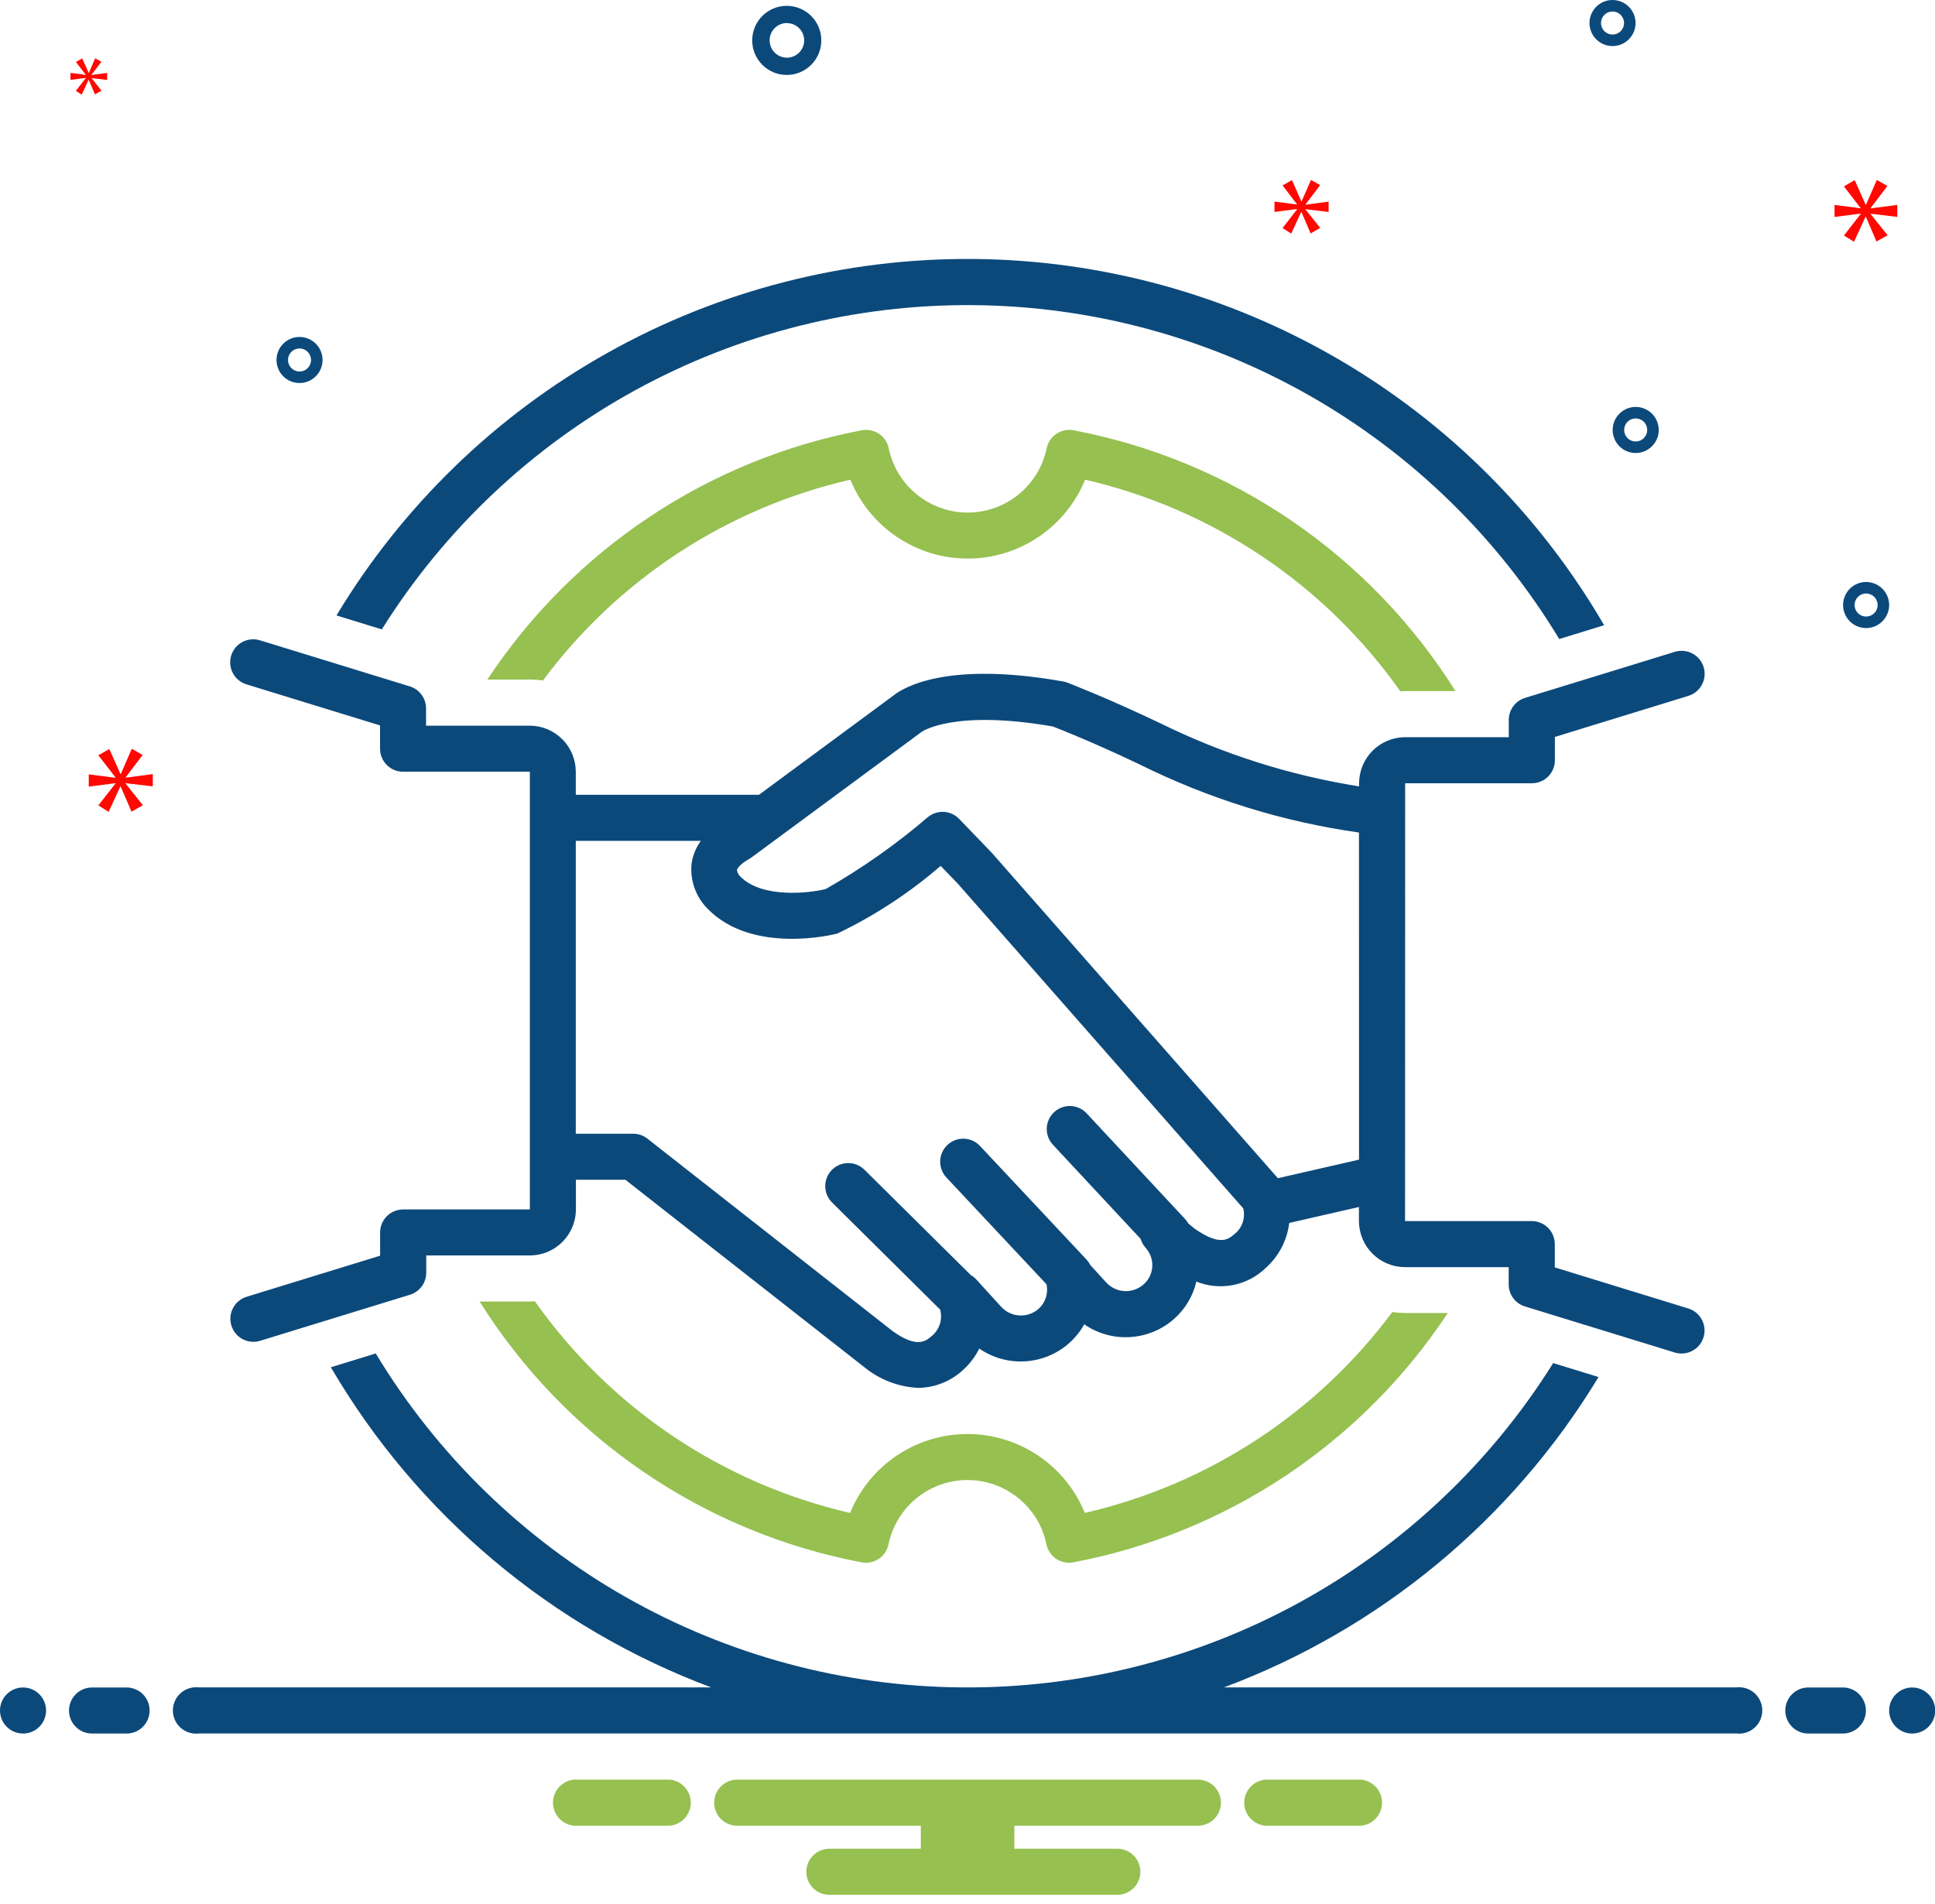
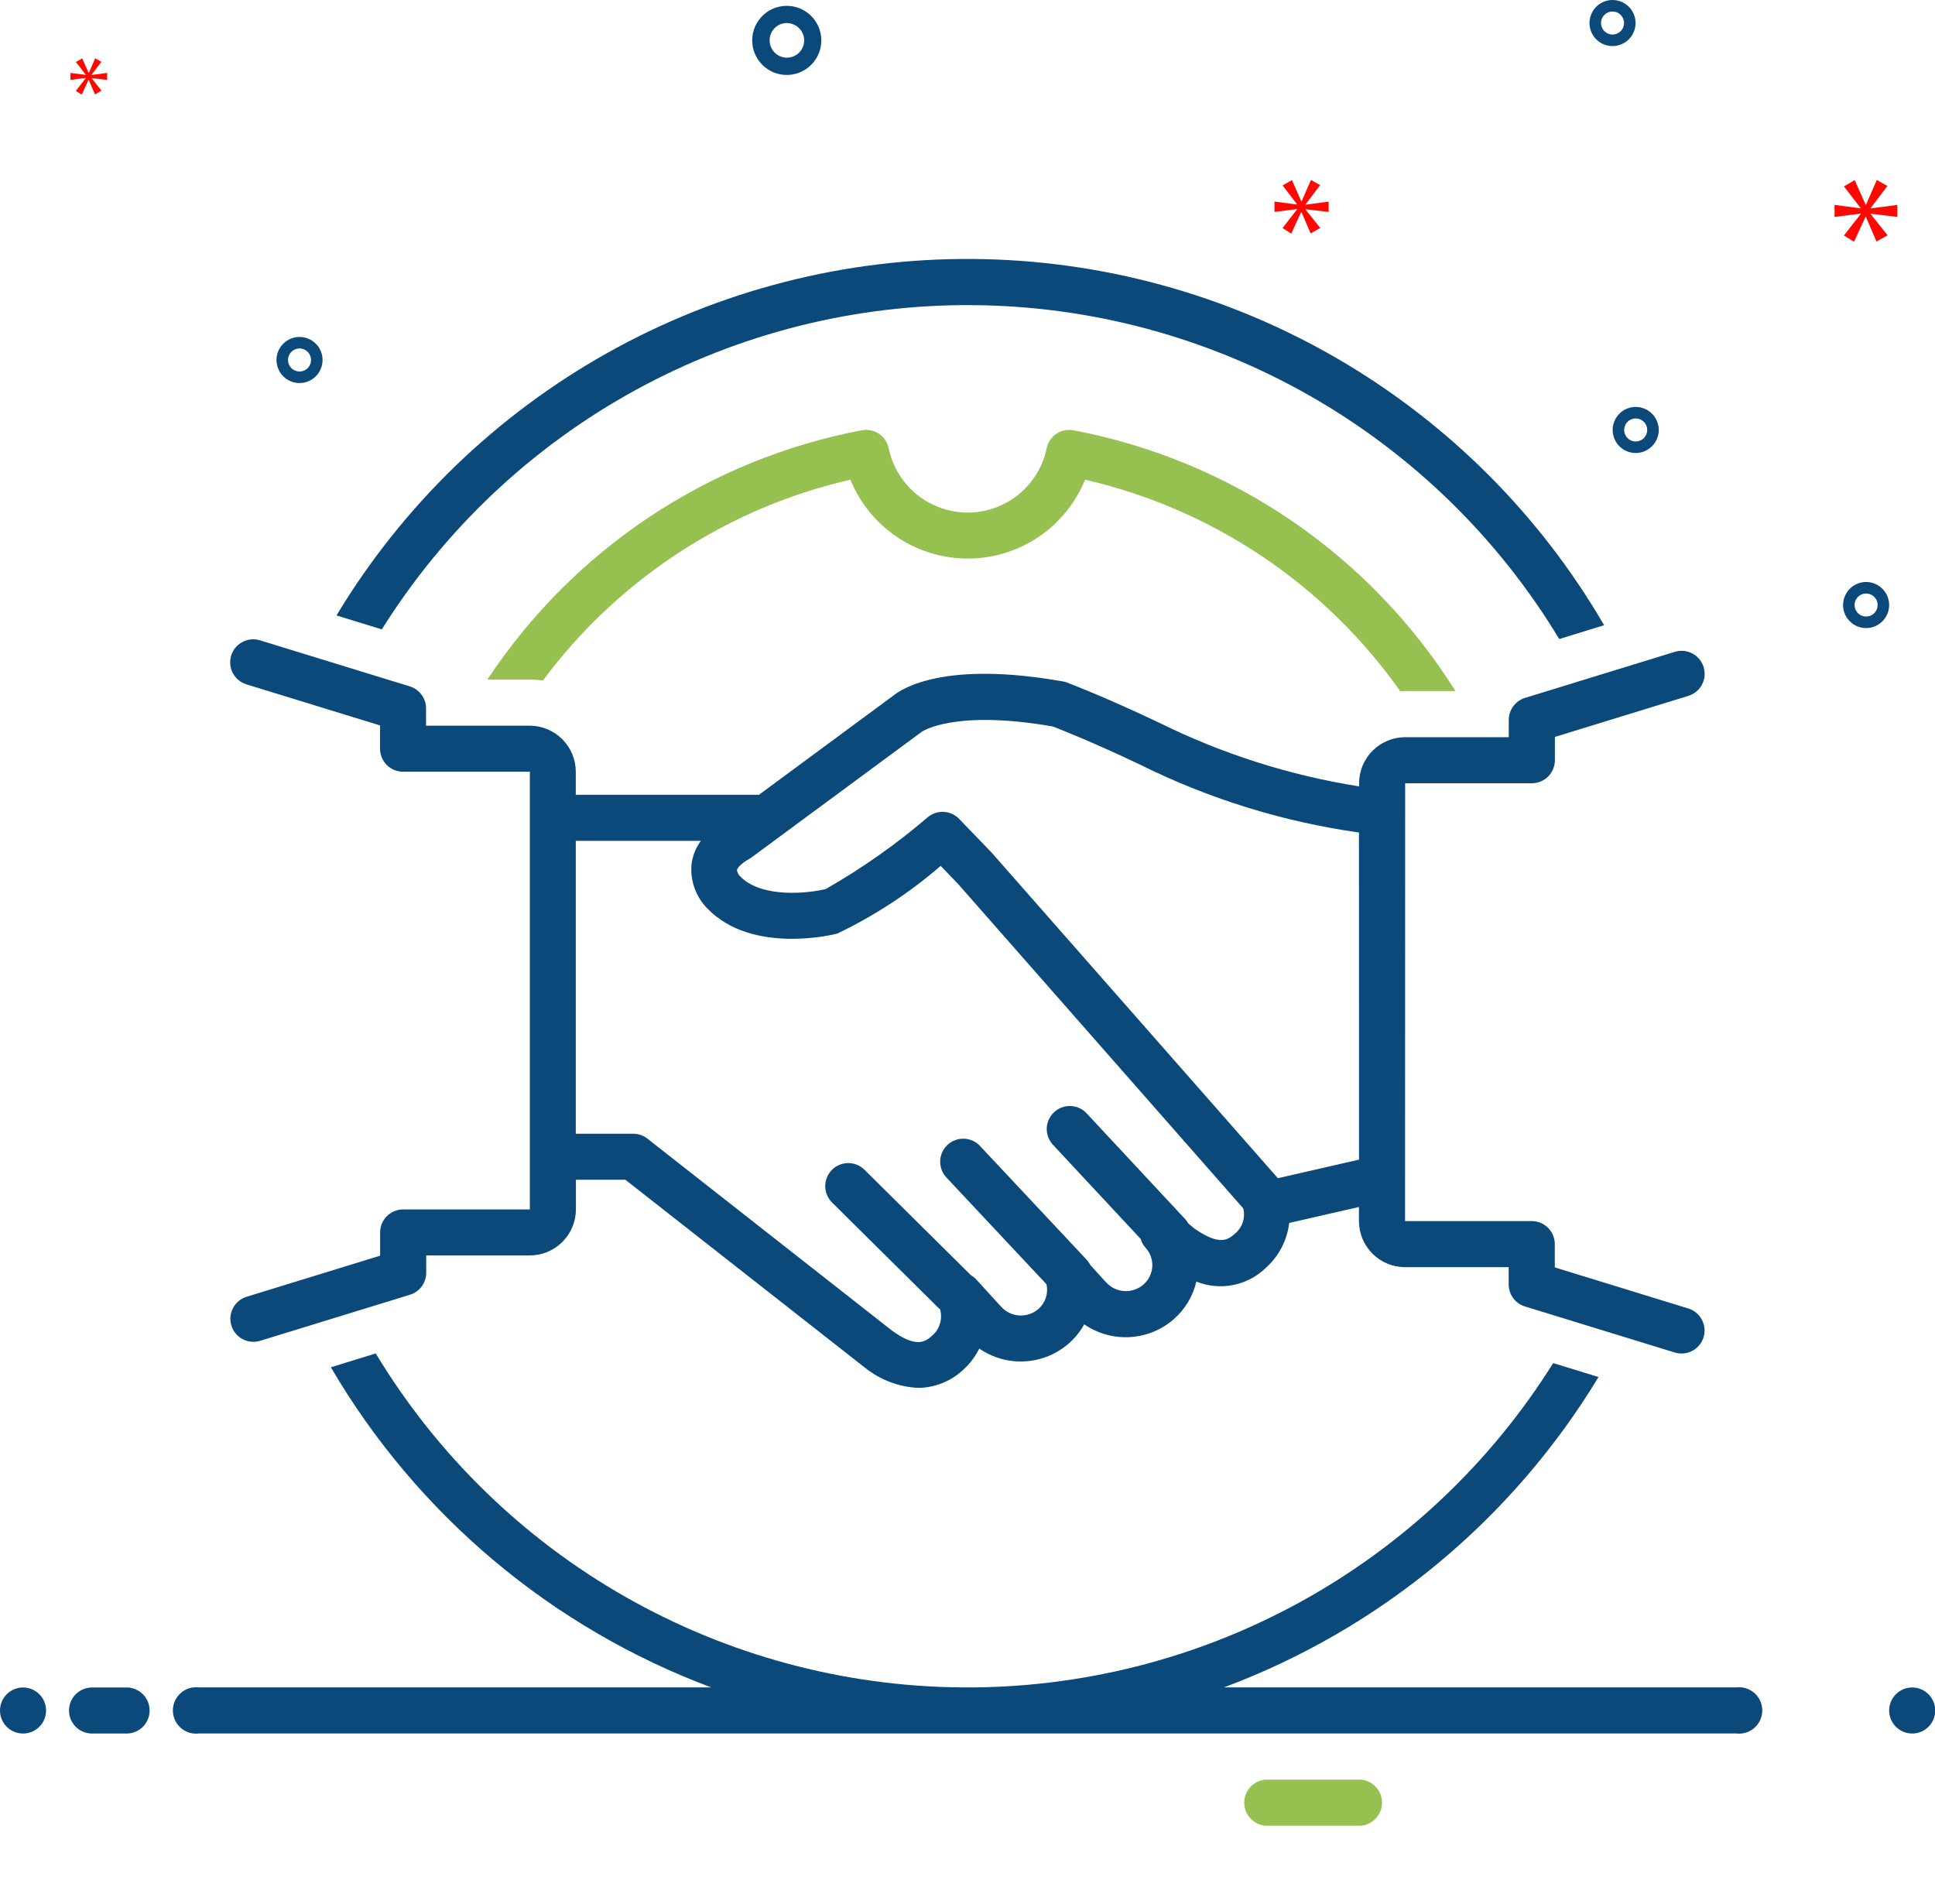
<svg xmlns="http://www.w3.org/2000/svg" width="62" height="61" viewBox="0 0 62 61" fill="none">
  <g clip-path="url(#clip0_465_9852)">
    <path d="M10.781 19.72L12.234 20.167C14.242 16.961 17.038 14.322 20.355 12.503C23.672 10.684 27.401 9.746 31.184 9.777C34.967 9.808 38.679 10.807 41.966 12.68C45.253 14.553 48.005 17.238 49.96 20.476L51.398 20.033C49.338 16.49 46.389 13.544 42.844 11.486C39.299 9.428 35.278 8.329 31.179 8.298C27.08 8.266 23.043 9.302 19.467 11.305C15.89 13.308 12.896 16.209 10.781 19.72Z" fill="#0C497B" />
    <path d="M34.394 13.786C34.204 13.751 34.008 13.792 33.848 13.9C33.688 14.008 33.576 14.174 33.536 14.363C33.416 14.945 33.098 15.468 32.638 15.843C32.176 16.218 31.6 16.424 31.006 16.424C30.411 16.424 29.835 16.218 29.374 15.843C28.913 15.468 28.596 14.945 28.475 14.363C28.436 14.173 28.324 14.007 28.164 13.899C28.003 13.792 27.807 13.751 27.617 13.786C25.184 14.247 22.869 15.192 20.808 16.564C18.747 17.936 16.982 19.707 15.617 21.774H16.983C17.121 21.775 17.259 21.785 17.395 21.806C19.81 18.558 23.303 16.276 27.247 15.37C27.552 16.117 28.072 16.756 28.742 17.207C29.412 17.657 30.201 17.898 31.008 17.898C31.815 17.898 32.603 17.657 33.273 17.207C33.943 16.756 34.464 16.117 34.768 15.37C38.854 16.311 42.45 18.725 44.868 22.151C44.921 22.151 44.974 22.143 45.028 22.143H46.635C45.28 19.982 43.492 18.124 41.386 16.686C39.279 15.248 36.897 14.261 34.391 13.786H34.394Z" fill="#96C050" />
-     <path d="M27.611 50.061C27.801 50.097 27.998 50.056 28.158 49.948C28.319 49.84 28.43 49.674 28.469 49.484C28.59 48.902 28.907 48.379 29.368 48.004C29.829 47.628 30.405 47.423 31 47.423C31.594 47.423 32.17 47.628 32.632 48.004C33.092 48.379 33.41 48.902 33.53 49.484C33.565 49.651 33.655 49.8 33.786 49.907C33.918 50.014 34.083 50.073 34.252 50.073C34.298 50.073 34.343 50.069 34.388 50.061C36.821 49.6 39.136 48.655 41.198 47.283C43.259 45.91 45.024 44.139 46.388 42.072H45.023C44.885 42.071 44.748 42.061 44.611 42.04C42.196 45.288 38.704 47.57 34.759 48.477C34.455 47.73 33.934 47.09 33.264 46.64C32.594 46.19 31.806 45.949 30.999 45.949C30.192 45.949 29.403 46.19 28.733 46.64C28.063 47.09 27.543 47.73 27.238 48.477C23.152 47.536 19.556 45.121 17.138 41.695C17.085 41.695 17.032 41.703 16.978 41.703H15.367C16.723 43.864 18.51 45.722 20.617 47.16C22.724 48.599 25.105 49.586 27.611 50.061Z" fill="#96C050" />
    <path d="M45.023 25.952V25.097H49.083C49.279 25.097 49.467 25.019 49.605 24.881C49.743 24.742 49.821 24.555 49.821 24.359V23.613L54.098 22.297C54.191 22.268 54.277 22.222 54.352 22.16C54.426 22.099 54.488 22.023 54.533 21.937C54.579 21.851 54.607 21.758 54.616 21.661C54.625 21.564 54.615 21.467 54.587 21.375C54.558 21.282 54.512 21.196 54.45 21.121C54.388 21.046 54.312 20.985 54.227 20.939C54.141 20.894 54.047 20.866 53.951 20.857C53.854 20.848 53.757 20.858 53.664 20.886L48.864 22.362C48.713 22.408 48.581 22.502 48.488 22.629C48.394 22.756 48.343 22.909 48.343 23.067V23.621H45.023C44.632 23.622 44.257 23.777 43.98 24.054C43.703 24.331 43.548 24.706 43.547 25.097V25.197C41.332 24.846 39.182 24.163 37.17 23.171C35.383 22.32 34.242 21.892 34.194 21.871C34.153 21.855 34.11 21.844 34.066 21.836C30.306 21.167 28.918 22.045 28.607 22.301L24.318 25.467H18.449V24.729C18.449 24.338 18.294 23.963 18.018 23.687C17.742 23.41 17.368 23.254 16.977 23.252H13.651V22.698C13.651 22.54 13.6 22.387 13.507 22.26C13.413 22.133 13.281 22.039 13.13 21.993L8.33 20.517C8.237 20.488 8.14 20.479 8.044 20.488C7.947 20.497 7.853 20.525 7.768 20.57C7.682 20.616 7.606 20.677 7.544 20.752C7.483 20.827 7.436 20.913 7.408 21.006C7.379 21.098 7.369 21.195 7.378 21.292C7.387 21.389 7.415 21.482 7.461 21.568C7.506 21.654 7.568 21.73 7.643 21.791C7.717 21.853 7.803 21.899 7.896 21.928L12.177 23.244V23.99C12.177 24.186 12.255 24.373 12.393 24.512C12.532 24.65 12.719 24.728 12.915 24.728H16.977V38.753H12.917C12.721 38.753 12.534 38.831 12.395 38.969C12.257 39.108 12.179 39.295 12.179 39.491V40.235L7.902 41.551C7.715 41.608 7.558 41.738 7.467 41.911C7.375 42.084 7.356 42.286 7.414 42.474C7.471 42.661 7.601 42.817 7.774 42.909C7.947 43 8.149 43.02 8.336 42.962L13.136 41.486C13.287 41.44 13.419 41.346 13.513 41.219C13.606 41.092 13.657 40.939 13.657 40.781V40.227H16.977C17.368 40.227 17.744 40.071 18.02 39.794C18.297 39.517 18.453 39.142 18.453 38.751V37.802H20.038L27.705 43.816C28.195 44.213 28.799 44.442 29.428 44.471C29.965 44.462 30.48 44.253 30.87 43.884C31.08 43.693 31.252 43.465 31.377 43.211C31.808 43.508 32.327 43.653 32.849 43.62C33.372 43.588 33.869 43.382 34.26 43.034C34.453 42.862 34.615 42.66 34.74 42.434C35.171 42.731 35.69 42.876 36.212 42.843C36.735 42.811 37.232 42.605 37.623 42.257C37.977 41.943 38.225 41.526 38.333 41.065C38.707 41.215 39.116 41.253 39.511 41.175C39.906 41.097 40.27 40.906 40.558 40.625C40.975 40.253 41.242 39.741 41.308 39.186L43.542 38.675V39.126C43.543 39.517 43.698 39.892 43.975 40.169C44.252 40.446 44.627 40.602 45.018 40.602H48.34V41.156C48.34 41.314 48.391 41.467 48.485 41.594C48.578 41.721 48.71 41.815 48.861 41.861L53.661 43.337C53.848 43.395 54.05 43.375 54.224 43.284C54.397 43.192 54.526 43.036 54.584 42.849C54.641 42.661 54.622 42.459 54.53 42.286C54.439 42.113 54.282 41.983 54.095 41.926L49.818 40.61V39.864C49.818 39.668 49.74 39.481 49.602 39.342C49.464 39.204 49.276 39.126 49.08 39.126H45.02L45.023 25.952ZM39.577 39.521C39.365 39.71 39.103 39.946 38.277 39.368L38.077 39.205C38.049 39.155 38.016 39.108 37.977 39.065L34.821 35.678C34.755 35.606 34.676 35.548 34.587 35.507C34.499 35.466 34.404 35.443 34.306 35.439C34.209 35.435 34.112 35.451 34.02 35.485C33.929 35.519 33.845 35.57 33.774 35.637C33.703 35.703 33.645 35.783 33.605 35.872C33.565 35.96 33.542 36.056 33.539 36.154C33.536 36.251 33.553 36.348 33.587 36.439C33.622 36.53 33.674 36.613 33.741 36.684L36.547 39.696C36.578 39.801 36.632 39.898 36.705 39.98C36.779 40.061 36.836 40.155 36.873 40.258C36.91 40.361 36.926 40.471 36.921 40.58C36.915 40.689 36.888 40.796 36.84 40.895C36.793 40.993 36.726 41.081 36.644 41.154C36.476 41.303 36.256 41.38 36.032 41.369C35.807 41.358 35.596 41.258 35.444 41.093L34.934 40.532C34.904 40.472 34.866 40.416 34.82 40.366L31.401 36.719C31.267 36.576 31.082 36.492 30.886 36.486C30.691 36.48 30.5 36.552 30.358 36.685C30.215 36.819 30.131 37.005 30.125 37.2C30.119 37.396 30.19 37.586 30.324 37.729L33.531 41.15C33.562 41.291 33.556 41.438 33.512 41.576C33.468 41.714 33.388 41.838 33.281 41.935C33.113 42.084 32.893 42.162 32.669 42.15C32.444 42.139 32.233 42.04 32.081 41.874L31.281 40.996C31.231 40.942 31.173 40.896 31.109 40.859L27.699 37.481C27.63 37.413 27.549 37.359 27.459 37.322C27.369 37.285 27.273 37.267 27.176 37.267C27.079 37.268 26.983 37.287 26.894 37.325C26.805 37.362 26.723 37.417 26.655 37.486C26.587 37.555 26.533 37.636 26.496 37.726C26.46 37.816 26.441 37.912 26.441 38.009C26.442 38.106 26.461 38.202 26.499 38.291C26.537 38.381 26.591 38.462 26.66 38.53L30.077 41.916C30.09 41.929 30.106 41.939 30.12 41.951C30.163 42.099 30.163 42.255 30.121 42.403C30.078 42.551 29.995 42.684 29.88 42.786C29.674 42.97 29.392 43.224 28.588 42.641L20.745 36.485C20.615 36.383 20.454 36.327 20.289 36.327H18.449V26.943H22.456C22.293 27.165 22.19 27.425 22.156 27.699C22.134 27.958 22.168 28.219 22.257 28.463C22.345 28.707 22.486 28.93 22.669 29.114C24.1 30.594 26.721 29.944 26.827 29.914C28.023 29.341 29.137 28.612 30.14 27.745L30.694 28.319L39.835 38.719C39.871 38.863 39.867 39.014 39.822 39.155C39.777 39.296 39.694 39.422 39.582 39.519L39.577 39.521ZM43.545 37.157L40.945 37.752L31.777 27.323L30.734 26.241C30.606 26.107 30.432 26.026 30.246 26.014C30.061 26.003 29.878 26.062 29.734 26.179C28.718 27.05 27.621 27.823 26.459 28.486C25.971 28.611 24.418 28.807 23.713 28.078C23.659 28.024 23.624 27.954 23.613 27.878C23.621 27.827 23.713 27.686 24.02 27.512C24.045 27.498 24.069 27.482 24.092 27.465L29.498 23.475C29.508 23.468 29.518 23.46 29.527 23.452C29.537 23.445 30.552 22.724 33.735 23.278C33.991 23.378 35.035 23.788 36.52 24.496C38.729 25.594 41.1 26.33 43.543 26.676L43.545 37.157Z" fill="#0C497B" />
    <path d="M0.738 55.546C1.146 55.546 1.476 55.216 1.476 54.808C1.476 54.401 1.146 54.07 0.738 54.07C0.33 54.07 0 54.401 0 54.808C0 55.216 0.33 55.546 0.738 55.546Z" fill="#0C497B" />
    <path d="M4.056 54.07H2.949C2.753 54.07 2.565 54.148 2.427 54.286C2.289 54.425 2.211 54.613 2.211 54.808C2.211 55.004 2.289 55.192 2.427 55.33C2.565 55.469 2.753 55.546 2.949 55.546H4.056C4.252 55.546 4.439 55.469 4.578 55.33C4.716 55.192 4.794 55.004 4.794 54.808C4.794 54.613 4.716 54.425 4.578 54.286C4.439 54.148 4.252 54.07 4.056 54.07Z" fill="#0C497B" />
-     <path d="M59.048 54.07H57.941C57.745 54.07 57.558 54.148 57.419 54.286C57.281 54.425 57.203 54.613 57.203 54.808C57.203 55.004 57.281 55.192 57.419 55.33C57.558 55.469 57.745 55.546 57.941 55.546H59.048C59.244 55.546 59.432 55.469 59.57 55.33C59.708 55.192 59.786 55.004 59.786 54.808C59.786 54.613 59.708 54.425 59.57 54.286C59.432 54.148 59.244 54.07 59.048 54.07Z" fill="#0C497B" />
    <path d="M61.269 55.546C61.677 55.546 62.007 55.216 62.007 54.808C62.007 54.401 61.677 54.07 61.269 54.07C60.862 54.07 60.531 54.401 60.531 54.808C60.531 55.216 60.862 55.546 61.269 55.546Z" fill="#0C497B" />
    <path d="M43.608 57.023H40.542C40.357 57.04 40.186 57.125 40.061 57.262C39.936 57.398 39.867 57.577 39.867 57.761C39.867 57.946 39.936 58.125 40.061 58.261C40.186 58.398 40.357 58.483 40.542 58.499H43.608C43.792 58.483 43.963 58.398 44.088 58.261C44.213 58.125 44.282 57.946 44.282 57.761C44.282 57.577 44.213 57.398 44.088 57.262C43.963 57.125 43.792 57.04 43.608 57.023Z" fill="#96C050" />
-     <path d="M21.46 57.023H18.393C18.209 57.04 18.038 57.125 17.913 57.262C17.788 57.398 17.719 57.577 17.719 57.761C17.719 57.946 17.788 58.125 17.913 58.261C18.038 58.398 18.209 58.483 18.393 58.499H21.459C21.643 58.483 21.815 58.398 21.939 58.261C22.064 58.125 22.134 57.946 22.134 57.761C22.134 57.577 22.064 57.398 21.939 57.262C21.815 57.125 21.644 57.04 21.46 57.023Z" fill="#96C050" />
-     <path d="M38.383 57.023H23.621C23.425 57.023 23.237 57.101 23.099 57.24C22.961 57.378 22.883 57.566 22.883 57.761C22.883 57.957 22.961 58.145 23.099 58.283C23.237 58.422 23.425 58.499 23.621 58.499H29.504V59.237H26.574C26.378 59.237 26.19 59.315 26.052 59.454C25.914 59.592 25.836 59.78 25.836 59.975C25.836 60.171 25.914 60.359 26.052 60.497C26.19 60.636 26.378 60.713 26.574 60.713H35.801C35.996 60.713 36.184 60.636 36.323 60.497C36.461 60.359 36.539 60.171 36.539 59.975C36.539 59.78 36.461 59.592 36.323 59.454C36.184 59.315 35.996 59.237 35.801 59.237H32.501V58.499H38.383C38.578 58.499 38.766 58.422 38.905 58.283C39.043 58.145 39.121 57.957 39.121 57.761C39.121 57.566 39.043 57.378 38.905 57.24C38.766 57.101 38.578 57.023 38.383 57.023Z" fill="#96C050" />
    <path d="M55.627 54.067H39.219C44.224 52.196 48.452 48.693 51.219 44.123L49.766 43.676C47.758 46.883 44.963 49.522 41.645 51.341C38.328 53.16 34.6 54.099 30.817 54.068C27.033 54.037 23.321 53.037 20.034 51.164C16.747 49.291 13.994 46.606 12.039 43.367L10.601 43.81C13.363 48.53 17.667 52.153 22.789 54.068H6.377C6.273 54.055 6.166 54.064 6.065 54.095C5.964 54.126 5.871 54.178 5.791 54.248C5.712 54.318 5.649 54.404 5.605 54.5C5.562 54.596 5.539 54.7 5.539 54.806C5.539 54.912 5.562 55.016 5.605 55.113C5.649 55.209 5.712 55.295 5.791 55.365C5.871 55.434 5.964 55.487 6.065 55.517C6.166 55.548 6.273 55.558 6.377 55.544H55.627C55.732 55.558 55.839 55.548 55.94 55.517C56.041 55.487 56.134 55.434 56.213 55.365C56.293 55.295 56.356 55.209 56.4 55.113C56.443 55.016 56.466 54.912 56.466 54.806C56.466 54.7 56.443 54.596 56.4 54.5C56.356 54.404 56.293 54.318 56.213 54.248C56.134 54.178 56.041 54.126 55.94 54.095C55.839 54.064 55.732 54.054 55.627 54.067Z" fill="#0C497B" />
    <path d="M25.214 2.401C25.432 2.401 25.646 2.335 25.827 2.212C26.009 2.09 26.15 1.917 26.233 1.715C26.316 1.512 26.337 1.29 26.294 1.075C26.25 0.861 26.145 0.664 25.99 0.51C25.834 0.356 25.637 0.251 25.423 0.208C25.208 0.166 24.986 0.188 24.784 0.272C24.582 0.356 24.409 0.498 24.288 0.68C24.166 0.862 24.102 1.076 24.102 1.294C24.102 1.44 24.13 1.585 24.186 1.719C24.242 1.854 24.324 1.976 24.428 2.079C24.531 2.182 24.654 2.263 24.788 2.319C24.923 2.374 25.068 2.402 25.214 2.401ZM25.214 0.74C25.323 0.74 25.43 0.773 25.521 0.834C25.613 0.895 25.683 0.981 25.725 1.082C25.767 1.184 25.778 1.295 25.757 1.403C25.735 1.51 25.683 1.609 25.605 1.686C25.528 1.764 25.429 1.816 25.322 1.838C25.214 1.859 25.103 1.848 25.002 1.806C24.9 1.764 24.814 1.693 24.753 1.602C24.692 1.511 24.66 1.404 24.66 1.294C24.659 1.221 24.673 1.149 24.701 1.082C24.729 1.014 24.769 0.953 24.821 0.901C24.872 0.849 24.933 0.808 25.001 0.78C25.068 0.752 25.141 0.737 25.214 0.737V0.74Z" fill="#0C497B" />
    <path d="M59.793 18.648C59.647 18.648 59.504 18.692 59.383 18.773C59.261 18.854 59.167 18.969 59.111 19.104C59.055 19.239 59.04 19.387 59.069 19.53C59.097 19.674 59.168 19.805 59.271 19.908C59.374 20.012 59.506 20.082 59.649 20.11C59.792 20.139 59.94 20.124 60.075 20.068C60.21 20.012 60.325 19.918 60.406 19.796C60.487 19.675 60.531 19.532 60.531 19.386C60.531 19.191 60.453 19.003 60.315 18.865C60.176 18.726 59.988 18.648 59.793 18.648ZM59.793 19.755C59.72 19.755 59.648 19.734 59.588 19.693C59.527 19.653 59.48 19.595 59.452 19.528C59.424 19.46 59.416 19.386 59.431 19.314C59.445 19.243 59.48 19.177 59.532 19.125C59.583 19.074 59.649 19.039 59.721 19.024C59.792 19.01 59.867 19.018 59.934 19.046C60.001 19.073 60.059 19.121 60.099 19.181C60.14 19.242 60.162 19.314 60.162 19.386C60.162 19.484 60.123 19.578 60.054 19.647C59.984 19.717 59.891 19.755 59.793 19.755Z" fill="#0C497B" />
    <path d="M51.668 0C51.522 0 51.379 0.043 51.258 0.124C51.136 0.205 51.042 0.321 50.986 0.456C50.93 0.59 50.915 0.739 50.944 0.882C50.972 1.025 51.043 1.157 51.146 1.26C51.249 1.363 51.381 1.433 51.524 1.462C51.667 1.49 51.815 1.476 51.95 1.42C52.085 1.364 52.2 1.269 52.281 1.148C52.362 1.027 52.406 0.884 52.406 0.738C52.406 0.542 52.328 0.355 52.19 0.216C52.051 0.078 51.863 0 51.668 0ZM51.668 1.107C51.595 1.107 51.523 1.085 51.463 1.045C51.402 1.004 51.355 0.947 51.327 0.879C51.299 0.812 51.291 0.738 51.306 0.666C51.32 0.594 51.355 0.529 51.407 0.477C51.458 0.425 51.524 0.39 51.596 0.376C51.667 0.362 51.742 0.369 51.809 0.397C51.876 0.425 51.934 0.472 51.974 0.533C52.015 0.594 52.037 0.665 52.037 0.738C52.037 0.836 51.998 0.93 51.929 0.999C51.859 1.068 51.766 1.107 51.668 1.107Z" fill="#0C497B" />
    <path d="M52.41 13.039C52.264 13.039 52.121 13.082 52 13.163C51.879 13.245 51.784 13.36 51.728 13.495C51.672 13.63 51.658 13.778 51.686 13.921C51.715 14.064 51.785 14.196 51.888 14.299C51.991 14.402 52.123 14.472 52.266 14.501C52.409 14.529 52.557 14.515 52.692 14.459C52.827 14.403 52.942 14.308 53.023 14.187C53.105 14.066 53.148 13.923 53.148 13.777C53.148 13.581 53.07 13.394 52.932 13.255C52.793 13.117 52.606 13.039 52.41 13.039ZM52.41 14.146C52.337 14.146 52.266 14.124 52.205 14.084C52.144 14.043 52.097 13.986 52.069 13.918C52.041 13.851 52.034 13.777 52.048 13.705C52.062 13.633 52.097 13.568 52.149 13.516C52.201 13.464 52.266 13.429 52.338 13.415C52.41 13.401 52.484 13.408 52.551 13.436C52.618 13.464 52.676 13.511 52.717 13.572C52.757 13.633 52.779 13.704 52.779 13.777C52.779 13.875 52.74 13.969 52.671 14.038C52.602 14.107 52.508 14.146 52.41 14.146Z" fill="#0C497B" />
    <path d="M10.335 11.535C10.335 11.389 10.292 11.246 10.211 11.125C10.13 11.004 10.015 10.909 9.88 10.853C9.745 10.797 9.597 10.783 9.453 10.811C9.31 10.839 9.179 10.91 9.076 11.013C8.972 11.116 8.902 11.248 8.874 11.391C8.845 11.534 8.86 11.682 8.916 11.817C8.971 11.952 9.066 12.067 9.187 12.149C9.309 12.23 9.451 12.273 9.597 12.273C9.793 12.273 9.981 12.195 10.119 12.057C10.258 11.918 10.335 11.731 10.335 11.535ZM9.228 11.535C9.228 11.462 9.25 11.391 9.291 11.33C9.331 11.269 9.389 11.222 9.456 11.194C9.524 11.166 9.598 11.159 9.669 11.173C9.741 11.187 9.807 11.222 9.858 11.274C9.91 11.326 9.945 11.391 9.959 11.463C9.974 11.534 9.966 11.609 9.938 11.676C9.91 11.743 9.863 11.801 9.802 11.842C9.742 11.882 9.67 11.904 9.597 11.904C9.5 11.904 9.406 11.865 9.336 11.796C9.267 11.727 9.228 11.633 9.228 11.535Z" fill="#0C497B" />
-     <path d="M4.021 24.914L4.57 24.192L4.223 23.992L3.871 24.8H3.86L3.502 24L3.15 24.2L3.693 24.9V24.922L2.844 24.812V25.205L3.699 25.095V25.106L3.151 25.806L3.48 26.014L3.856 25.2H3.867L4.214 26.008L4.578 25.8L4.024 25.107V25.096L4.896 25.196V24.803L4.024 24.918L4.021 24.914Z" fill="#FF0801" />
    <path d="M2.746 2.506L2.43 2.912L2.619 3.032L2.836 2.559H2.843L3.043 3.024L3.252 2.904L2.933 2.504V2.502L3.433 2.562V2.336L2.933 2.402V2.396L3.249 1.98L3.049 1.867L2.849 2.332H2.839L2.633 1.87L2.433 1.987L2.746 2.393V2.399L2.258 2.336V2.559L2.75 2.496L2.746 2.506Z" fill="#FF0801" />
    <path d="M60.792 6.95V6.565L59.937 6.678V6.667L60.475 5.959L60.135 5.766L59.79 6.559H59.778L59.427 5.772L59.081 5.972L59.614 6.663V6.674L58.781 6.566V6.951L59.62 6.844V6.855L59.082 7.546L59.405 7.746L59.774 6.946H59.785L60.125 7.739L60.482 7.539L59.938 6.859V6.848L60.792 6.95Z" fill="#FF0801" />
    <path d="M41.835 6.543L42.299 5.932L42.006 5.766L41.706 6.45H41.696L41.396 5.771L41.096 5.942L41.555 6.542V6.552L40.836 6.459V6.791L41.559 6.698V6.708L41.095 7.308L41.373 7.484L41.691 6.795H41.701L41.994 7.479L42.302 7.303L41.833 6.717V6.704L42.571 6.792V6.46L41.833 6.56L41.835 6.543Z" fill="#FF0801" />
  </g>
  <defs>
    <clipPath id="clip0_465_9852">
      <rect width="62.005" height="60.713" fill="white" />
    </clipPath>
  </defs>
</svg>